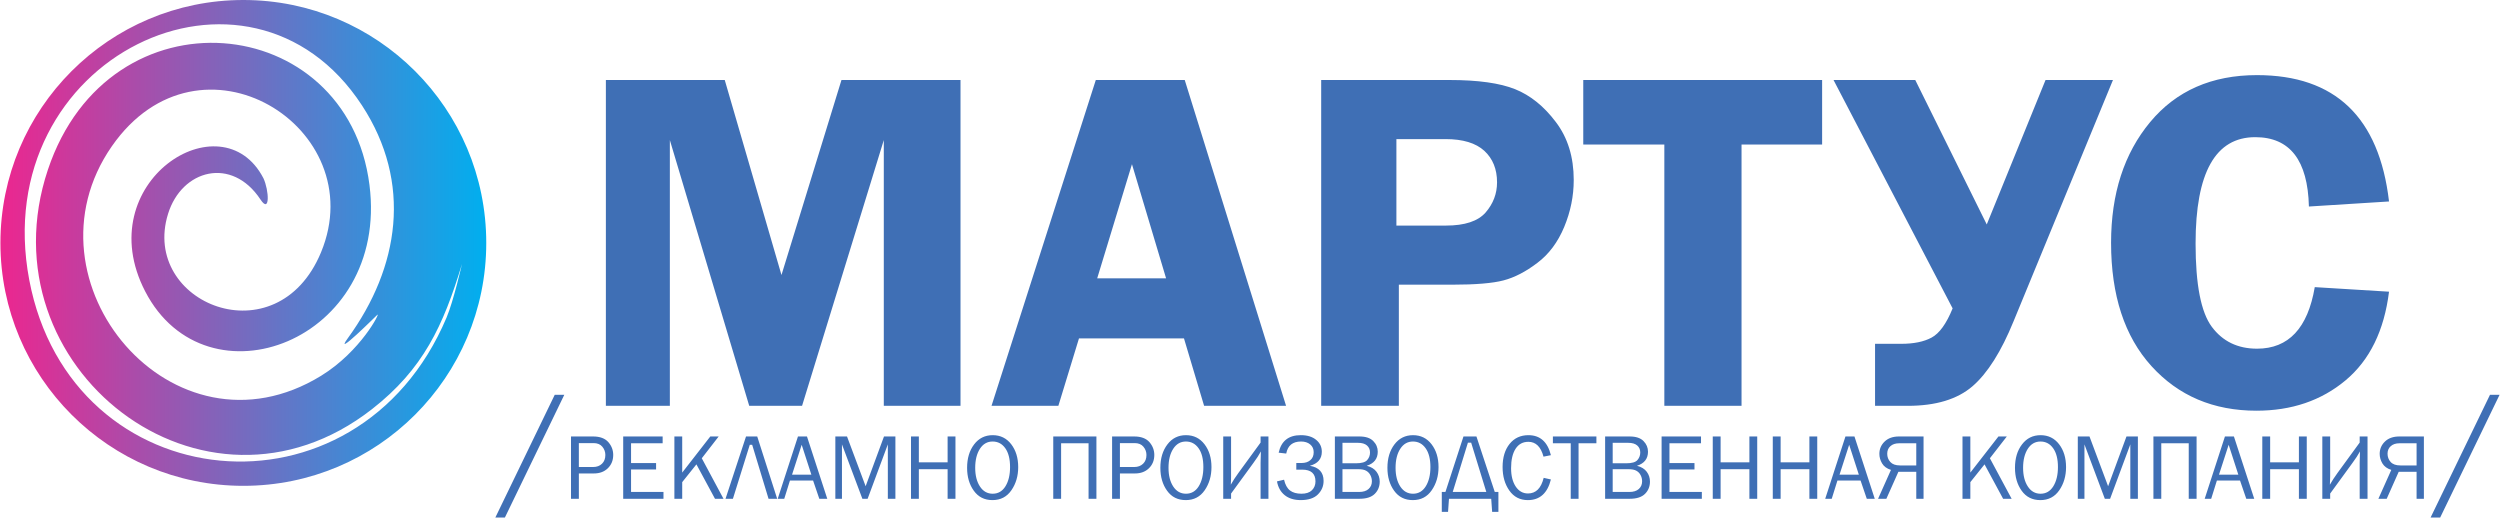
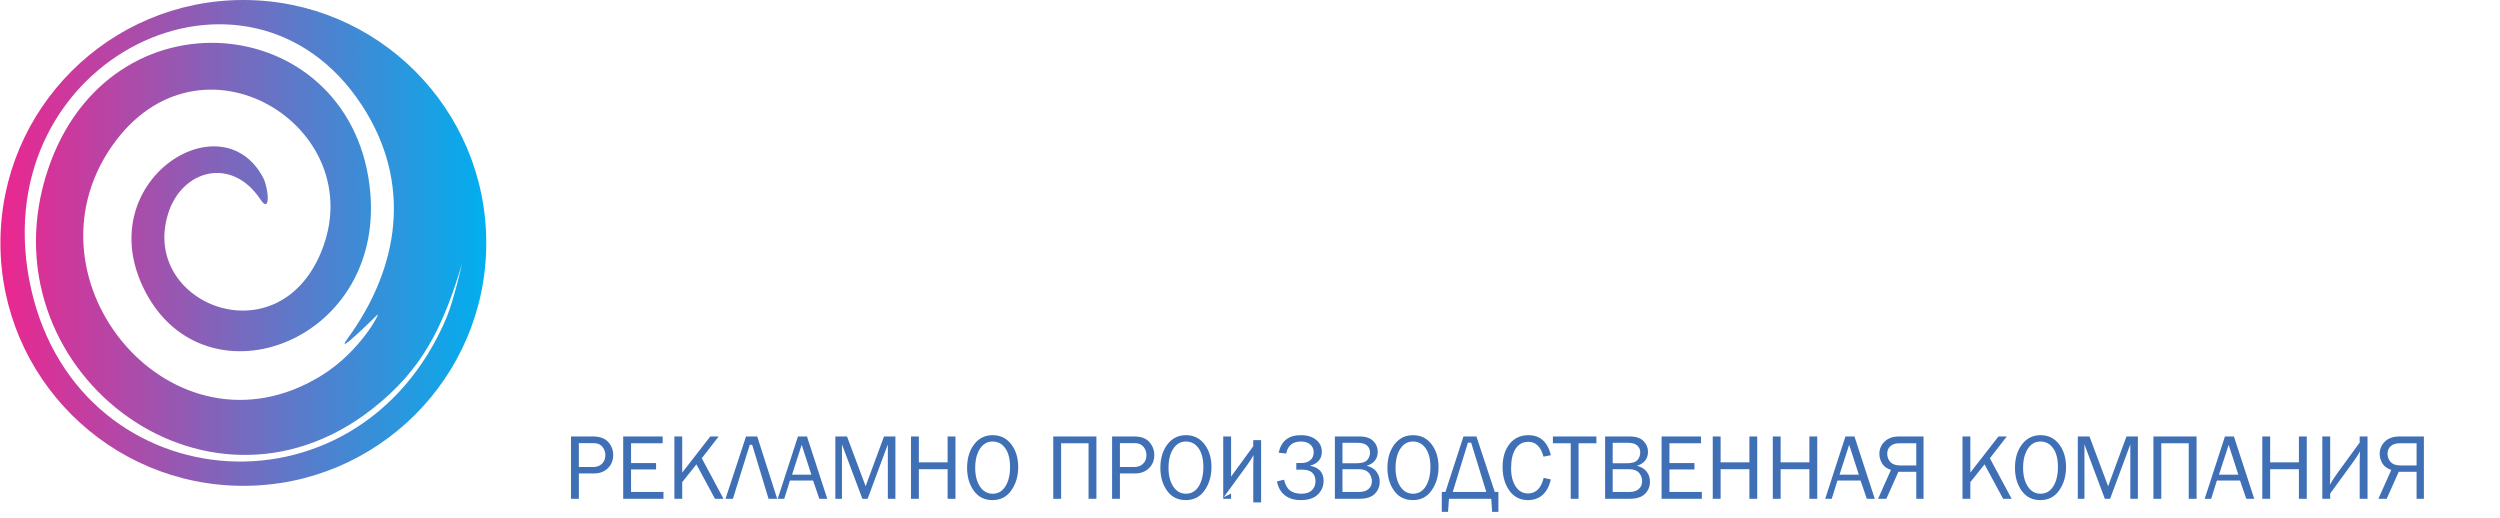
<svg xmlns="http://www.w3.org/2000/svg" xml:space="preserve" width="1338px" height="277px" version="1.0" style="shape-rendering:geometricPrecision; text-rendering:geometricPrecision; image-rendering:optimizeQuality; fill-rule:evenodd; clip-rule:evenodd" viewBox="0 0 865.59 179.26">
  <defs>
    <style type="text/css">
   
    .fil0 {fill:#3F6FB5;fill-rule:nonzero}
    .fil1 {fill:url(#id0)}
   
  </style>
    <linearGradient id="id0" gradientUnits="userSpaceOnUse" x1="0" y1="84.14" x2="168.28" y2="84.14">
      <stop offset="0" style="stop-opacity:1; stop-color:#EC268F" />
      <stop offset="1" style="stop-opacity:1; stop-color:#00AFEF" />
    </linearGradient>
  </defs>
  <g id="Слой_x0020_1">
-     <path class="fil0" d="M259.35 140.56l-27.49 -92.04 0 92.04 -22.16 0 0 -112.85 41.17 0 19.65 67.54 20.78 -67.54 41.23 0 0 112.85 -26.57 0 0 -92.04 -28.31 92.04 -18.3 0zm150.84 -112.85l35.1 112.85 -28.39 0 -6.97 -23.35 -36.37 0 -7.14 23.35 -23.15 0 36.12 -112.85 30.8 0zm-30.32 68.69l23.86 0 -11.82 -39.53 -12.04 39.53zm104.48 2.2l0 41.96 -26.9 0 0 -112.85 44.44 0c9.9,0 17.48,1.07 22.75,3.19 5.25,2.11 9.96,5.89 14.08,11.36 4.14,5.45 6.2,12.13 6.2,20.08 0,5.56 -1.1,10.97 -3.3,16.27 -2.2,5.27 -5.3,9.45 -9.33,12.46 -4.01,3.05 -7.9,5.05 -11.68,6.04 -3.75,0.99 -9.67,1.49 -17.71,1.49l-18.55 0zm-0.85 -20.47l17.15 0c6.54,0 11.11,-1.52 13.76,-4.54 2.62,-3.04 3.95,-6.51 3.95,-10.43 0,-4.57 -1.47,-8.21 -4.4,-10.92 -2.96,-2.7 -7.42,-4.06 -13.4,-4.06l-17.06 0 0 29.95zm147.45 -50.42l0 22.34 -27.91 0 0 90.51 -26.74 0 0 -90.51 -28.08 0 0 -22.34 82.73 0zm45.2 79.1l-41.25 -79.1 28.31 0 24.76 50.03 20.36 -50.03 23.35 0 -34.41 83.53c-4.28,10.51 -9.02,18.04 -14.26,22.56 -5.25,4.51 -12.72,6.76 -22.39,6.76l-11.34 0 0 -21.48 9.08 0c4.32,0 7.81,-0.71 10.49,-2.15 2.71,-1.44 5.13,-4.79 7.3,-10.12zm151.15 -37.03l-27.75 1.75c-0.39,-16.01 -6.57,-24.02 -18.58,-24.02 -13.79,0 -20.67,12.26 -20.67,36.83 0,14.18 1.86,23.79 5.61,28.84 3.75,5.05 8.97,7.59 15.68,7.59 10.91,0 17.57,-7.11 19.99,-21.32l25.72 1.58c-1.67,13.45 -6.68,23.71 -15.06,30.71 -8.4,7.02 -18.7,10.51 -30.85,10.51 -14.92,0 -27.04,-5.16 -36.38,-15.45 -9.33,-10.29 -13.98,-24.53 -13.98,-42.72 0,-17 4.51,-30.93 13.53,-41.79 9.03,-10.86 21.38,-16.27 37,-16.27 27.07,0 42.33,14.58 45.74,43.76z" />
    <path class="fil1" d="M84.14 0c46.47,0 84.13,37.67 84.13,84.14 0,46.47 -37.66,84.13 -84.13,84.13 -46.47,0 -84.14,-37.66 -84.14,-84.13 0,-46.47 37.67,-84.14 84.14,-84.14zm6.96 61.75c-14.41,-27.91 -60.48,1.41 -40.97,39.16 21.17,40.96 84.57,17.39 77.69,-36.86 -7.64,-60.35 -90.15,-68.77 -111.38,-5.26 -22.87,68.4 54.01,128.41 112.27,82.91 17.71,-13.83 24.67,-28.83 31.15,-50.27 0,0 -2.92,12.83 -5.33,18.54 -30.92,73.21 -130.13,63.31 -144.55,-13.04 -14.59,-77.31 76.21,-120.21 115.25,-60.42 17.51,26.82 12.96,56.07 -4.91,80.63 -5.35,7.34 10.16,-8.06 10.21,-8.1 1.29,-1.23 -5.66,12.64 -19.47,21.12 -51.21,31.44 -105.02,-32.68 -72.48,-79.49 30.48,-43.86 90.4,-6.49 72.45,36.75 -15.29,36.84 -62.57,17.63 -52.98,-13.33 4.76,-15.41 22.1,-20 32.02,-4.99 3.38,5.11 2.97,-3.17 1.03,-7.35z" />
-     <path class="fil0" d="M200.34 172.75l-2.72 0 0 -21.58 7.63 0c2.39,0 4.15,0.66 5.29,1.95 1.14,1.3 1.7,2.79 1.7,4.45 0,1.85 -0.61,3.38 -1.85,4.6 -1.23,1.21 -2.85,1.81 -4.84,1.81l-5.21 0 0 8.77zm0 -11l4.95 0c1.27,0 2.29,-0.38 3.07,-1.14 0.78,-0.76 1.16,-1.76 1.16,-3.02 0,-1.06 -0.34,-2.02 -1.04,-2.86 -0.69,-0.84 -1.7,-1.26 -3.01,-1.26l-5.13 0 0 8.28zm29.31 8.64l0 2.36 -13.95 0 0 -21.58 13.66 0 0 2.36 -10.94 0 0 6.86 8.67 0 0 2.2 -8.67 0 0 7.8 11.23 0zm20.79 2.36l-2.95 0 -6.43 -11.92 -4.92 6.16 0 5.76 -2.71 0 0 -21.58 2.71 0 0 12.51 9.73 -12.51 2.9 0 -5.85 7.55 7.52 14.03zm3.26 0l-2.56 0 7.1 -21.58 3.88 0 6.91 21.58 -2.99 0 -5.67 -18.7 -0.83 0 -5.84 18.7zm32.68 0l-2.76 0 -2.15 -6.31 -8.02 0 -1.97 6.31 -2.26 0 7.01 -21.58 3.12 0 7.03 21.58zm-5.51 -8.35l-3.35 -10.35 -3.34 10.35 6.69 0zm29.11 8.35l-2.62 0 0 -18.84 -7 18.84 -1.82 0 -7.07 -18.84 0 18.84 -2.29 0 0 -21.58 4.04 0 6.45 17.24 6.36 -17.24 3.95 0 0 21.58zm20.8 0l-2.72 0 0 -10.25 -9.96 0 0 10.25 -2.72 0 0 -21.58 2.72 0 0 8.96 9.96 0 0 -8.96 2.72 0 0 21.58zm12.82 0.46c-2.77,0 -4.92,-1.08 -6.47,-3.25 -1.55,-2.15 -2.32,-4.8 -2.32,-7.93 0,-3.28 0.81,-5.98 2.43,-8.11 1.62,-2.13 3.77,-3.2 6.44,-3.2 2.66,0 4.8,1.05 6.41,3.14 1.61,2.1 2.42,4.74 2.42,7.93 0,3.06 -0.78,5.73 -2.35,8 -1.56,2.28 -3.75,3.42 -6.56,3.42zm0.07 -2.21c1.89,0 3.36,-0.86 4.43,-2.58 1.06,-1.72 1.59,-3.94 1.59,-6.66 0,-2.79 -0.55,-4.96 -1.65,-6.51 -1.1,-1.55 -2.56,-2.33 -4.39,-2.33 -1.85,0 -3.31,0.84 -4.4,2.52 -1.08,1.68 -1.63,3.88 -1.63,6.59 0,2.66 0.55,4.81 1.65,6.48 1.09,1.66 2.56,2.49 4.4,2.49zm20.98 1.75l0 -21.58 14.95 0 0 21.58 -2.72 0 0 -19.22 -9.51 0 0 19.22 -2.72 0zm23.09 0l-2.71 0 0 -21.58 7.63 0c2.39,0 4.15,0.66 5.29,1.95 1.13,1.3 1.7,2.79 1.7,4.45 0,1.85 -0.61,3.38 -1.85,4.6 -1.23,1.21 -2.85,1.81 -4.84,1.81l-5.22 0 0 8.77zm0 -11l4.96 0c1.27,0 2.29,-0.38 3.07,-1.14 0.78,-0.76 1.16,-1.76 1.16,-3.02 0,-1.06 -0.34,-2.02 -1.04,-2.86 -0.69,-0.84 -1.7,-1.26 -3.01,-1.26l-5.14 0 0 8.28zm22.81 11.46c-2.77,0 -4.93,-1.08 -6.48,-3.25 -1.55,-2.15 -2.32,-4.8 -2.32,-7.93 0,-3.28 0.81,-5.98 2.44,-8.11 1.61,-2.13 3.76,-3.2 6.43,-3.2 2.67,0 4.8,1.05 6.41,3.14 1.62,2.1 2.42,4.74 2.42,7.93 0,3.06 -0.78,5.73 -2.34,8 -1.57,2.28 -3.75,3.42 -6.56,3.42zm0.06 -2.21c1.89,0 3.36,-0.86 4.43,-2.58 1.06,-1.72 1.6,-3.94 1.6,-6.66 0,-2.79 -0.55,-4.96 -1.66,-6.51 -1.1,-1.55 -2.56,-2.33 -4.38,-2.33 -1.85,0 -3.31,0.84 -4.4,2.52 -1.09,1.68 -1.63,3.88 -1.63,6.59 0,2.66 0.55,4.81 1.64,6.48 1.1,1.66 2.56,2.49 4.4,2.49zm15.63 -0.06l0 1.81 -2.72 0 0 -21.58 2.72 0 0 13.9c0,0.91 -0.03,1.84 -0.1,2.8 0.74,-1.31 1.62,-2.66 2.64,-4.06l7.68 -10.53 0 -2.11 2.72 0 0 21.58 -2.72 0 0 -12.53c0,-0.78 0.04,-2.06 0.1,-3.87 -0.59,1.13 -1.47,2.49 -2.64,4.06l-7.68 10.53zm15.9 -4.21l2.45 -0.58c0.4,1.74 1.09,2.98 2.06,3.73 0.97,0.75 2.3,1.12 3.97,1.12 1.59,0 2.8,-0.4 3.62,-1.2 0.82,-0.81 1.23,-1.83 1.23,-3.07 0,-2.71 -1.54,-4.07 -4.6,-4.07l-2.04 0 0 -2.3 1.86 0c1.24,0 2.25,-0.33 3.01,-0.99 0.77,-0.65 1.15,-1.57 1.15,-2.75 0,-1.12 -0.4,-2.02 -1.21,-2.69 -0.81,-0.68 -1.87,-1.01 -3.17,-1.01 -2.9,0 -4.61,1.39 -5.13,4.17l-2.62 -0.3c0.89,-4.05 3.45,-6.07 7.67,-6.07 2.23,0 4.01,0.54 5.31,1.62 1.31,1.07 1.97,2.45 1.97,4.13 0,2.48 -1.39,4.1 -4.15,4.86 3.17,0.54 4.76,2.29 4.76,5.24 0,1.8 -0.65,3.36 -1.96,4.67 -1.31,1.31 -3.3,1.97 -5.95,1.97 -2.29,0 -4.14,-0.57 -5.55,-1.7 -1.41,-1.13 -2.31,-2.72 -2.68,-4.78zm20.05 6.02l0 -21.58 8.52 0c2.15,0 3.75,0.53 4.78,1.59 1.04,1.05 1.55,2.28 1.55,3.68 0,2.44 -1.27,4.07 -3.82,4.88 1.52,0.38 2.65,1.08 3.39,2.08 0.74,0.99 1.11,2.13 1.11,3.39 0,1.69 -0.57,3.11 -1.71,4.25 -1.14,1.14 -2.9,1.71 -5.28,1.71l-8.54 0zm2.63 -12.29l4.67 0c1.95,0 3.24,-0.37 3.89,-1.12 0.66,-0.75 0.98,-1.63 0.98,-2.63 0,-1 -0.35,-1.8 -1.05,-2.42 -0.7,-0.61 -1.74,-0.92 -3.12,-0.92l-5.37 0 0 7.09zm0 9.93l5.77 0c1.41,0 2.5,-0.34 3.26,-1.02 0.77,-0.69 1.16,-1.58 1.16,-2.67 0,-0.77 -0.18,-1.49 -0.53,-2.14 -0.34,-0.66 -0.83,-1.17 -1.46,-1.52 -0.63,-0.37 -1.57,-0.54 -2.82,-0.54l-5.38 0 0 7.89zm24.37 2.82c-2.77,0 -4.93,-1.08 -6.48,-3.25 -1.55,-2.15 -2.32,-4.8 -2.32,-7.93 0,-3.28 0.81,-5.98 2.43,-8.11 1.62,-2.13 3.77,-3.2 6.44,-3.2 2.67,0 4.8,1.05 6.41,3.14 1.62,2.1 2.42,4.74 2.42,7.93 0,3.06 -0.78,5.73 -2.35,8 -1.56,2.28 -3.74,3.42 -6.55,3.42zm0.06 -2.21c1.89,0 3.36,-0.86 4.43,-2.58 1.06,-1.72 1.6,-3.94 1.6,-6.66 0,-2.79 -0.55,-4.96 -1.66,-6.51 -1.1,-1.55 -2.56,-2.33 -4.38,-2.33 -1.85,0 -3.31,0.84 -4.4,2.52 -1.09,1.68 -1.63,3.88 -1.63,6.59 0,2.66 0.55,4.81 1.64,6.48 1.1,1.66 2.56,2.49 4.4,2.49zm11.23 -0.61l6.25 -19.22 4.49 0 6.35 19.22 1.26 0 0 6.89 -2.17 0 -0.32 -4.53 -14.63 0 -0.32 4.53 -2.17 0 0 -6.89 1.26 0zm2.53 0l11.63 0 -5.25 -17.08 -1.12 0 -5.26 17.08zm31.5 -4.89l2.5 0.56c-1.18,4.76 -3.84,7.15 -7.99,7.15 -2.72,0 -4.86,-1.11 -6.41,-3.32 -1.55,-2.2 -2.33,-4.91 -2.33,-8.13 0,-3.33 0.81,-6 2.43,-8.02 1.62,-2.01 3.79,-3.02 6.51,-3.02 4.04,0 6.64,2.31 7.79,6.93l-2.56 0.51c-0.92,-3.43 -2.67,-5.14 -5.24,-5.14 -1.91,0 -3.38,0.79 -4.42,2.39 -1.04,1.6 -1.57,3.85 -1.57,6.74 0,2.64 0.54,4.76 1.6,6.36 1.08,1.6 2.49,2.4 4.25,2.4 2.74,0 4.55,-1.8 5.44,-5.41zm12.08 7.25l-2.71 0 0 -19.22 -6.18 0 0 -2.36 15.07 0 0 2.36 -6.18 0 0 19.22zm9.2 0l0 -21.58 8.52 0c2.15,0 3.74,0.53 4.78,1.59 1.03,1.05 1.55,2.28 1.55,3.68 0,2.44 -1.27,4.07 -3.82,4.88 1.51,0.38 2.65,1.08 3.39,2.08 0.74,0.99 1.11,2.13 1.11,3.39 0,1.69 -0.57,3.11 -1.71,4.25 -1.15,1.14 -2.9,1.71 -5.29,1.71l-8.53 0zm2.62 -12.29l4.68 0c1.94,0 3.24,-0.37 3.89,-1.12 0.65,-0.75 0.98,-1.63 0.98,-2.63 0,-1 -0.35,-1.8 -1.05,-2.42 -0.7,-0.61 -1.74,-0.92 -3.13,-0.92l-5.37 0 0 7.09zm0 9.93l5.78 0c1.41,0 2.49,-0.34 3.26,-1.02 0.77,-0.69 1.15,-1.58 1.15,-2.67 0,-0.77 -0.17,-1.49 -0.52,-2.14 -0.34,-0.66 -0.83,-1.17 -1.47,-1.52 -0.63,-0.37 -1.56,-0.54 -2.82,-0.54l-5.38 0 0 7.89zm30.88 0l0 2.36 -13.94 0 0 -21.58 13.65 0 0 2.36 -10.93 0 0 6.86 8.67 0 0 2.2 -8.67 0 0 7.8 11.22 0zm19.18 2.36l-2.71 0 0 -10.25 -9.97 0 0 10.25 -2.72 0 0 -21.58 2.72 0 0 8.96 9.97 0 0 -8.96 2.71 0 0 21.58zm20.79 0l-2.72 0 0 -10.25 -9.96 0 0 10.25 -2.72 0 0 -21.58 2.72 0 0 8.96 9.96 0 0 -8.96 2.72 0 0 21.58zm19.92 0l-2.76 0 -2.15 -6.31 -8.02 0 -1.97 6.31 -2.26 0 7.01 -21.58 3.12 0 7.03 21.58zm-5.51 -8.35l-3.35 -10.35 -3.34 10.35 6.69 0zm19.89 -1l-6.19 0 -4.17 9.35 -2.87 0 4.46 -10c-1.42,-0.45 -2.45,-1.2 -3.07,-2.25 -0.63,-1.06 -0.94,-2.16 -0.94,-3.31 0,-1.67 0.6,-3.09 1.82,-4.26 1.21,-1.17 2.87,-1.76 4.98,-1.76l8.5 0 0 21.58 -2.52 0 0 -9.35zm0 -9.87l-5.97 0c-1.25,0 -2.24,0.33 -2.98,0.99 -0.74,0.65 -1.11,1.53 -1.11,2.63 0,1.1 0.35,2.05 1.07,2.85 0.72,0.8 1.83,1.2 3.35,1.2l5.64 0 0 -7.67zm33.03 19.22l-2.95 0 -6.43 -11.92 -4.92 6.16 0 5.76 -2.72 0 0 -21.58 2.72 0 0 12.51 9.73 -12.51 2.9 0 -5.86 7.55 7.53 14.03zm9.95 0.46c-2.77,0 -4.93,-1.08 -6.48,-3.25 -1.54,-2.15 -2.31,-4.8 -2.31,-7.93 0,-3.28 0.8,-5.98 2.43,-8.11 1.62,-2.13 3.77,-3.2 6.44,-3.2 2.66,0 4.8,1.05 6.41,3.14 1.61,2.1 2.41,4.74 2.41,7.93 0,3.06 -0.78,5.73 -2.34,8 -1.57,2.28 -3.75,3.42 -6.56,3.42zm0.06 -2.21c1.89,0 3.36,-0.86 4.43,-2.58 1.06,-1.72 1.6,-3.94 1.6,-6.66 0,-2.79 -0.55,-4.96 -1.66,-6.51 -1.1,-1.55 -2.56,-2.33 -4.38,-2.33 -1.85,0 -3.31,0.84 -4.4,2.52 -1.08,1.68 -1.63,3.88 -1.63,6.59 0,2.66 0.55,4.81 1.65,6.48 1.09,1.66 2.56,2.49 4.39,2.49zm33.72 1.75l-2.62 0 0 -18.84 -7 18.84 -1.83 0 -7.06 -18.84 0 18.84 -2.3 0 0 -21.58 4.05 0 6.45 17.24 6.36 -17.24 3.95 0 0 21.58zm5.38 0l0 -21.58 14.95 0 0 21.58 -2.72 0 0 -19.22 -9.51 0 0 19.22 -2.72 0zm34.92 0l-2.76 0 -2.16 -6.31 -8.02 0 -1.97 6.31 -2.25 0 7.01 -21.58 3.11 0 7.04 21.58zm-5.51 -8.35l-3.35 -10.35 -3.35 10.35 6.7 0zm23.7 8.35l-2.72 0 0 -10.25 -9.96 0 0 10.25 -2.72 0 0 -21.58 2.72 0 0 8.96 9.96 0 0 -8.96 2.72 0 0 21.58zm8.11 -1.81l0 1.81 -2.72 0 0 -21.58 2.72 0 0 13.9c0,0.91 -0.04,1.84 -0.1,2.8 0.74,-1.31 1.62,-2.66 2.64,-4.06l7.68 -10.53 0 -2.11 2.72 0 0 21.58 -2.72 0 0 -12.53c0,-0.78 0.03,-2.06 0.1,-3.87 -0.6,1.13 -1.48,2.49 -2.65,4.06l-7.67 10.53zm29.93 -7.54l-6.19 0 -4.16 9.35 -2.88 0 4.47 -10c-1.43,-0.45 -2.45,-1.2 -3.08,-2.25 -0.62,-1.06 -0.94,-2.16 -0.94,-3.31 0,-1.67 0.61,-3.09 1.82,-4.26 1.21,-1.17 2.88,-1.76 4.98,-1.76l8.51 0 0 21.58 -2.53 0 0 -9.35zm0 -9.87l-5.97 0c-1.24,0 -2.23,0.33 -2.97,0.99 -0.75,0.65 -1.12,1.53 -1.12,2.63 0,1.1 0.36,2.05 1.07,2.85 0.72,0.8 1.84,1.2 3.35,1.2l5.64 0 0 -7.67z" />
-     <path class="fil0" d="M174.72 179.26l-3.31 0 20.58 -42.52 3.31 0 -20.58 42.52zm670.29 0l-3.32 0 20.58 -42.52 3.32 0 -20.58 42.52z" />
+     <path class="fil0" d="M200.34 172.75l-2.72 0 0 -21.58 7.63 0c2.39,0 4.15,0.66 5.29,1.95 1.14,1.3 1.7,2.79 1.7,4.45 0,1.85 -0.61,3.38 -1.85,4.6 -1.23,1.21 -2.85,1.81 -4.84,1.81l-5.21 0 0 8.77zm0 -11l4.95 0c1.27,0 2.29,-0.38 3.07,-1.14 0.78,-0.76 1.16,-1.76 1.16,-3.02 0,-1.06 -0.34,-2.02 -1.04,-2.86 -0.69,-0.84 -1.7,-1.26 -3.01,-1.26l-5.13 0 0 8.28zm29.31 8.64l0 2.36 -13.95 0 0 -21.58 13.66 0 0 2.36 -10.94 0 0 6.86 8.67 0 0 2.2 -8.67 0 0 7.8 11.23 0zm20.79 2.36l-2.95 0 -6.43 -11.92 -4.92 6.16 0 5.76 -2.71 0 0 -21.58 2.71 0 0 12.51 9.73 -12.51 2.9 0 -5.85 7.55 7.52 14.03zm3.26 0l-2.56 0 7.1 -21.58 3.88 0 6.91 21.58 -2.99 0 -5.67 -18.7 -0.83 0 -5.84 18.7zm32.68 0l-2.76 0 -2.15 -6.31 -8.02 0 -1.97 6.31 -2.26 0 7.01 -21.58 3.12 0 7.03 21.58zm-5.51 -8.35l-3.35 -10.35 -3.34 10.35 6.69 0zm29.11 8.35l-2.62 0 0 -18.84 -7 18.84 -1.82 0 -7.07 -18.84 0 18.84 -2.29 0 0 -21.58 4.04 0 6.45 17.24 6.36 -17.24 3.95 0 0 21.58zm20.8 0l-2.72 0 0 -10.25 -9.96 0 0 10.25 -2.72 0 0 -21.58 2.72 0 0 8.96 9.96 0 0 -8.96 2.72 0 0 21.58zm12.82 0.46c-2.77,0 -4.92,-1.08 -6.47,-3.25 -1.55,-2.15 -2.32,-4.8 -2.32,-7.93 0,-3.28 0.81,-5.98 2.43,-8.11 1.62,-2.13 3.77,-3.2 6.44,-3.2 2.66,0 4.8,1.05 6.41,3.14 1.61,2.1 2.42,4.74 2.42,7.93 0,3.06 -0.78,5.73 -2.35,8 -1.56,2.28 -3.75,3.42 -6.56,3.42zm0.07 -2.21c1.89,0 3.36,-0.86 4.43,-2.58 1.06,-1.72 1.59,-3.94 1.59,-6.66 0,-2.79 -0.55,-4.96 -1.65,-6.51 -1.1,-1.55 -2.56,-2.33 -4.39,-2.33 -1.85,0 -3.31,0.84 -4.4,2.52 -1.08,1.68 -1.63,3.88 -1.63,6.59 0,2.66 0.55,4.81 1.65,6.48 1.09,1.66 2.56,2.49 4.4,2.49zm20.98 1.75l0 -21.58 14.95 0 0 21.58 -2.72 0 0 -19.22 -9.51 0 0 19.22 -2.72 0zm23.09 0l-2.71 0 0 -21.58 7.63 0c2.39,0 4.15,0.66 5.29,1.95 1.13,1.3 1.7,2.79 1.7,4.45 0,1.85 -0.61,3.38 -1.85,4.6 -1.23,1.21 -2.85,1.81 -4.84,1.81l-5.22 0 0 8.77zm0 -11l4.96 0c1.27,0 2.29,-0.38 3.07,-1.14 0.78,-0.76 1.16,-1.76 1.16,-3.02 0,-1.06 -0.34,-2.02 -1.04,-2.86 -0.69,-0.84 -1.7,-1.26 -3.01,-1.26l-5.14 0 0 8.28zm22.81 11.46c-2.77,0 -4.93,-1.08 -6.48,-3.25 -1.55,-2.15 -2.32,-4.8 -2.32,-7.93 0,-3.28 0.81,-5.98 2.44,-8.11 1.61,-2.13 3.76,-3.2 6.43,-3.2 2.67,0 4.8,1.05 6.41,3.14 1.62,2.1 2.42,4.74 2.42,7.93 0,3.06 -0.78,5.73 -2.34,8 -1.57,2.28 -3.75,3.42 -6.56,3.42zm0.06 -2.21c1.89,0 3.36,-0.86 4.43,-2.58 1.06,-1.72 1.6,-3.94 1.6,-6.66 0,-2.79 -0.55,-4.96 -1.66,-6.51 -1.1,-1.55 -2.56,-2.33 -4.38,-2.33 -1.85,0 -3.31,0.84 -4.4,2.52 -1.09,1.68 -1.63,3.88 -1.63,6.59 0,2.66 0.55,4.81 1.64,6.48 1.1,1.66 2.56,2.49 4.4,2.49zm15.63 -0.06l0 1.81 -2.72 0 0 -21.58 2.72 0 0 13.9l7.68 -10.53 0 -2.11 2.72 0 0 21.58 -2.72 0 0 -12.53c0,-0.78 0.04,-2.06 0.1,-3.87 -0.59,1.13 -1.47,2.49 -2.64,4.06l-7.68 10.53zm15.9 -4.21l2.45 -0.58c0.4,1.74 1.09,2.98 2.06,3.73 0.97,0.75 2.3,1.12 3.97,1.12 1.59,0 2.8,-0.4 3.62,-1.2 0.82,-0.81 1.23,-1.83 1.23,-3.07 0,-2.71 -1.54,-4.07 -4.6,-4.07l-2.04 0 0 -2.3 1.86 0c1.24,0 2.25,-0.33 3.01,-0.99 0.77,-0.65 1.15,-1.57 1.15,-2.75 0,-1.12 -0.4,-2.02 -1.21,-2.69 -0.81,-0.68 -1.87,-1.01 -3.17,-1.01 -2.9,0 -4.61,1.39 -5.13,4.17l-2.62 -0.3c0.89,-4.05 3.45,-6.07 7.67,-6.07 2.23,0 4.01,0.54 5.31,1.62 1.31,1.07 1.97,2.45 1.97,4.13 0,2.48 -1.39,4.1 -4.15,4.86 3.17,0.54 4.76,2.29 4.76,5.24 0,1.8 -0.65,3.36 -1.96,4.67 -1.31,1.31 -3.3,1.97 -5.95,1.97 -2.29,0 -4.14,-0.57 -5.55,-1.7 -1.41,-1.13 -2.31,-2.72 -2.68,-4.78zm20.05 6.02l0 -21.58 8.52 0c2.15,0 3.75,0.53 4.78,1.59 1.04,1.05 1.55,2.28 1.55,3.68 0,2.44 -1.27,4.07 -3.82,4.88 1.52,0.38 2.65,1.08 3.39,2.08 0.74,0.99 1.11,2.13 1.11,3.39 0,1.69 -0.57,3.11 -1.71,4.25 -1.14,1.14 -2.9,1.71 -5.28,1.71l-8.54 0zm2.63 -12.29l4.67 0c1.95,0 3.24,-0.37 3.89,-1.12 0.66,-0.75 0.98,-1.63 0.98,-2.63 0,-1 -0.35,-1.8 -1.05,-2.42 -0.7,-0.61 -1.74,-0.92 -3.12,-0.92l-5.37 0 0 7.09zm0 9.93l5.77 0c1.41,0 2.5,-0.34 3.26,-1.02 0.77,-0.69 1.16,-1.58 1.16,-2.67 0,-0.77 -0.18,-1.49 -0.53,-2.14 -0.34,-0.66 -0.83,-1.17 -1.46,-1.52 -0.63,-0.37 -1.57,-0.54 -2.82,-0.54l-5.38 0 0 7.89zm24.37 2.82c-2.77,0 -4.93,-1.08 -6.48,-3.25 -1.55,-2.15 -2.32,-4.8 -2.32,-7.93 0,-3.28 0.81,-5.98 2.43,-8.11 1.62,-2.13 3.77,-3.2 6.44,-3.2 2.67,0 4.8,1.05 6.41,3.14 1.62,2.1 2.42,4.74 2.42,7.93 0,3.06 -0.78,5.73 -2.35,8 -1.56,2.28 -3.74,3.42 -6.55,3.42zm0.06 -2.21c1.89,0 3.36,-0.86 4.43,-2.58 1.06,-1.72 1.6,-3.94 1.6,-6.66 0,-2.79 -0.55,-4.96 -1.66,-6.51 -1.1,-1.55 -2.56,-2.33 -4.38,-2.33 -1.85,0 -3.31,0.84 -4.4,2.52 -1.09,1.68 -1.63,3.88 -1.63,6.59 0,2.66 0.55,4.81 1.64,6.48 1.1,1.66 2.56,2.49 4.4,2.49zm11.23 -0.61l6.25 -19.22 4.49 0 6.35 19.22 1.26 0 0 6.89 -2.17 0 -0.32 -4.53 -14.63 0 -0.32 4.53 -2.17 0 0 -6.89 1.26 0zm2.53 0l11.63 0 -5.25 -17.08 -1.12 0 -5.26 17.08zm31.5 -4.89l2.5 0.56c-1.18,4.76 -3.84,7.15 -7.99,7.15 -2.72,0 -4.86,-1.11 -6.41,-3.32 -1.55,-2.2 -2.33,-4.91 -2.33,-8.13 0,-3.33 0.81,-6 2.43,-8.02 1.62,-2.01 3.79,-3.02 6.51,-3.02 4.04,0 6.64,2.31 7.79,6.93l-2.56 0.51c-0.92,-3.43 -2.67,-5.14 -5.24,-5.14 -1.91,0 -3.38,0.79 -4.42,2.39 -1.04,1.6 -1.57,3.85 -1.57,6.74 0,2.64 0.54,4.76 1.6,6.36 1.08,1.6 2.49,2.4 4.25,2.4 2.74,0 4.55,-1.8 5.44,-5.41zm12.08 7.25l-2.71 0 0 -19.22 -6.18 0 0 -2.36 15.07 0 0 2.36 -6.18 0 0 19.22zm9.2 0l0 -21.58 8.52 0c2.15,0 3.74,0.53 4.78,1.59 1.03,1.05 1.55,2.28 1.55,3.68 0,2.44 -1.27,4.07 -3.82,4.88 1.51,0.38 2.65,1.08 3.39,2.08 0.74,0.99 1.11,2.13 1.11,3.39 0,1.69 -0.57,3.11 -1.71,4.25 -1.15,1.14 -2.9,1.71 -5.29,1.71l-8.53 0zm2.62 -12.29l4.68 0c1.94,0 3.24,-0.37 3.89,-1.12 0.65,-0.75 0.98,-1.63 0.98,-2.63 0,-1 -0.35,-1.8 -1.05,-2.42 -0.7,-0.61 -1.74,-0.92 -3.13,-0.92l-5.37 0 0 7.09zm0 9.93l5.78 0c1.41,0 2.49,-0.34 3.26,-1.02 0.77,-0.69 1.15,-1.58 1.15,-2.67 0,-0.77 -0.17,-1.49 -0.52,-2.14 -0.34,-0.66 -0.83,-1.17 -1.47,-1.52 -0.63,-0.37 -1.56,-0.54 -2.82,-0.54l-5.38 0 0 7.89zm30.88 0l0 2.36 -13.94 0 0 -21.58 13.65 0 0 2.36 -10.93 0 0 6.86 8.67 0 0 2.2 -8.67 0 0 7.8 11.22 0zm19.18 2.36l-2.71 0 0 -10.25 -9.97 0 0 10.25 -2.72 0 0 -21.58 2.72 0 0 8.96 9.97 0 0 -8.96 2.71 0 0 21.58zm20.79 0l-2.72 0 0 -10.25 -9.96 0 0 10.25 -2.72 0 0 -21.58 2.72 0 0 8.96 9.96 0 0 -8.96 2.72 0 0 21.58zm19.92 0l-2.76 0 -2.15 -6.31 -8.02 0 -1.97 6.31 -2.26 0 7.01 -21.58 3.12 0 7.03 21.58zm-5.51 -8.35l-3.35 -10.35 -3.34 10.35 6.69 0zm19.89 -1l-6.19 0 -4.17 9.35 -2.87 0 4.46 -10c-1.42,-0.45 -2.45,-1.2 -3.07,-2.25 -0.63,-1.06 -0.94,-2.16 -0.94,-3.31 0,-1.67 0.6,-3.09 1.82,-4.26 1.21,-1.17 2.87,-1.76 4.98,-1.76l8.5 0 0 21.58 -2.52 0 0 -9.35zm0 -9.87l-5.97 0c-1.25,0 -2.24,0.33 -2.98,0.99 -0.74,0.65 -1.11,1.53 -1.11,2.63 0,1.1 0.35,2.05 1.07,2.85 0.72,0.8 1.83,1.2 3.35,1.2l5.64 0 0 -7.67zm33.03 19.22l-2.95 0 -6.43 -11.92 -4.92 6.16 0 5.76 -2.72 0 0 -21.58 2.72 0 0 12.51 9.73 -12.51 2.9 0 -5.86 7.55 7.53 14.03zm9.95 0.46c-2.77,0 -4.93,-1.08 -6.48,-3.25 -1.54,-2.15 -2.31,-4.8 -2.31,-7.93 0,-3.28 0.8,-5.98 2.43,-8.11 1.62,-2.13 3.77,-3.2 6.44,-3.2 2.66,0 4.8,1.05 6.41,3.14 1.61,2.1 2.41,4.74 2.41,7.93 0,3.06 -0.78,5.73 -2.34,8 -1.57,2.28 -3.75,3.42 -6.56,3.42zm0.06 -2.21c1.89,0 3.36,-0.86 4.43,-2.58 1.06,-1.72 1.6,-3.94 1.6,-6.66 0,-2.79 -0.55,-4.96 -1.66,-6.51 -1.1,-1.55 -2.56,-2.33 -4.38,-2.33 -1.85,0 -3.31,0.84 -4.4,2.52 -1.08,1.68 -1.63,3.88 -1.63,6.59 0,2.66 0.55,4.81 1.65,6.48 1.09,1.66 2.56,2.49 4.39,2.49zm33.72 1.75l-2.62 0 0 -18.84 -7 18.84 -1.83 0 -7.06 -18.84 0 18.84 -2.3 0 0 -21.58 4.05 0 6.45 17.24 6.36 -17.24 3.95 0 0 21.58zm5.38 0l0 -21.58 14.95 0 0 21.58 -2.72 0 0 -19.22 -9.51 0 0 19.22 -2.72 0zm34.92 0l-2.76 0 -2.16 -6.31 -8.02 0 -1.97 6.31 -2.25 0 7.01 -21.58 3.11 0 7.04 21.58zm-5.51 -8.35l-3.35 -10.35 -3.35 10.35 6.7 0zm23.7 8.35l-2.72 0 0 -10.25 -9.96 0 0 10.25 -2.72 0 0 -21.58 2.72 0 0 8.96 9.96 0 0 -8.96 2.72 0 0 21.58zm8.11 -1.81l0 1.81 -2.72 0 0 -21.58 2.72 0 0 13.9c0,0.91 -0.04,1.84 -0.1,2.8 0.74,-1.31 1.62,-2.66 2.64,-4.06l7.68 -10.53 0 -2.11 2.72 0 0 21.58 -2.72 0 0 -12.53c0,-0.78 0.03,-2.06 0.1,-3.87 -0.6,1.13 -1.48,2.49 -2.65,4.06l-7.67 10.53zm29.93 -7.54l-6.19 0 -4.16 9.35 -2.88 0 4.47 -10c-1.43,-0.45 -2.45,-1.2 -3.08,-2.25 -0.62,-1.06 -0.94,-2.16 -0.94,-3.31 0,-1.67 0.61,-3.09 1.82,-4.26 1.21,-1.17 2.88,-1.76 4.98,-1.76l8.51 0 0 21.58 -2.53 0 0 -9.35zm0 -9.87l-5.97 0c-1.24,0 -2.23,0.33 -2.97,0.99 -0.75,0.65 -1.12,1.53 -1.12,2.63 0,1.1 0.36,2.05 1.07,2.85 0.72,0.8 1.84,1.2 3.35,1.2l5.64 0 0 -7.67z" />
  </g>
</svg>